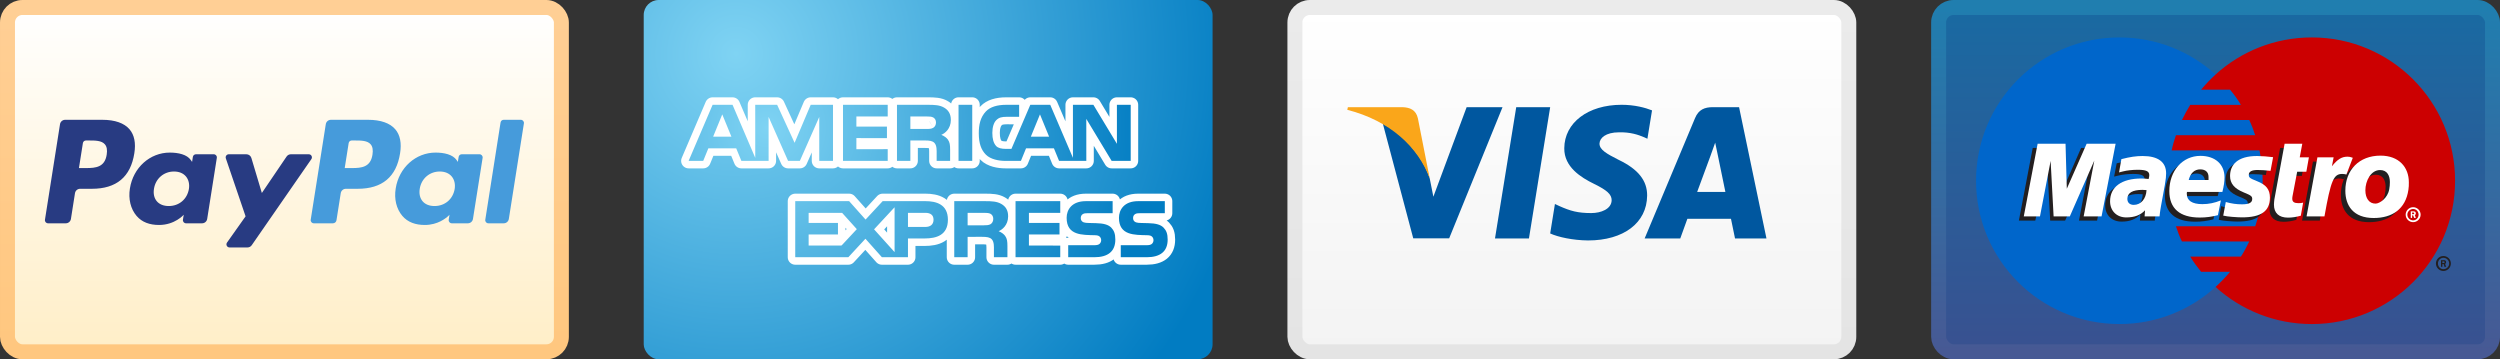
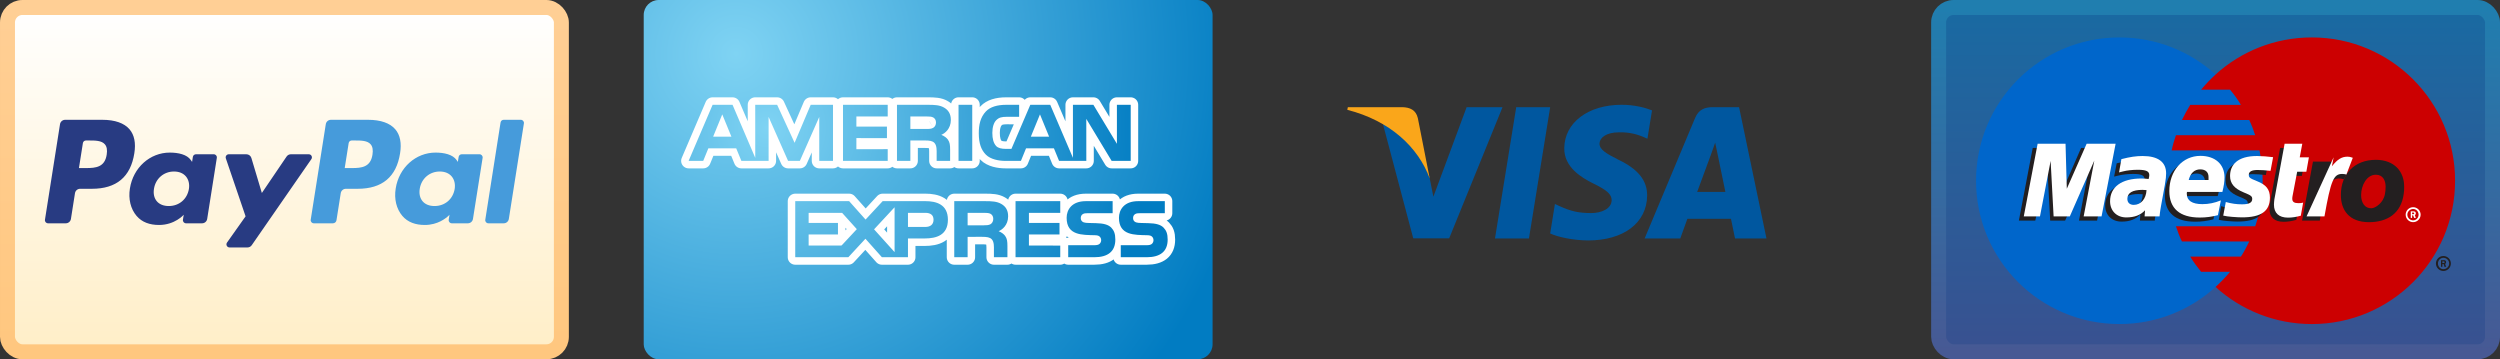
<svg xmlns="http://www.w3.org/2000/svg" width="167px" height="24px" viewBox="0 0 167 24" version="1.1">
  <rect x="0" y="0" width="167" height="24" fill="#333333" stroke="none" />
  <title>Group</title>
  <defs>
    <linearGradient x1="50%" y1="0%" x2="50%" y2="100%" id="linearGradient-1">
      <stop stop-color="#FFFFFF" offset="0%" />
      <stop stop-color="#FFEEC7" offset="100%" />
    </linearGradient>
    <linearGradient x1="50%" y1="0%" x2="50%" y2="100%" id="linearGradient-2">
      <stop stop-color="#FFCF95" offset="0%" />
      <stop stop-color="#FFC77F" offset="100%" />
    </linearGradient>
    <radialGradient cx="16.268%" cy="14.891%" fx="16.268%" fy="14.891%" r="144.827%" gradientTransform="translate(0.163, 0.149), scale(0.632, 1), rotate(34.158), translate(-0.163, -0.149)" id="radialGradient-3">
      <stop stop-color="#7FD3F3" offset="0%" />
      <stop stop-color="#017CC2" offset="100%" />
    </radialGradient>
    <radialGradient cx="16.268%" cy="14.891%" fx="16.268%" fy="14.891%" r="251.383%" gradientTransform="translate(0.163, 0.149), scale(0.318, 1), rotate(18.873), translate(-0.163, -0.149)" id="radialGradient-4">
      <stop stop-color="#7FD3F3" offset="0%" />
      <stop stop-color="#017CC2" offset="100%" />
    </radialGradient>
    <linearGradient x1="50%" y1="0%" x2="50%" y2="100%" id="linearGradient-5">
      <stop stop-color="#FFFFFF" offset="0%" />
      <stop stop-color="#F3F3F3" offset="99.978%" />
    </linearGradient>
    <linearGradient x1="50%" y1="0%" x2="50%" y2="100%" id="linearGradient-6">
      <stop stop-color="#EBEBEB" offset="0%" />
      <stop stop-color="#E4E4E4" offset="100%" />
    </linearGradient>
    <linearGradient x1="50%" y1="0%" x2="50%" y2="100%" id="linearGradient-7">
      <stop stop-color="#196AA2" offset="0%" />
      <stop stop-color="#395190" offset="100%" />
    </linearGradient>
    <linearGradient x1="50%" y1="0%" x2="50%" y2="100%" id="linearGradient-8">
      <stop stop-color="#207EAF" offset="0%" />
      <stop stop-color="#475994" offset="100%" />
    </linearGradient>
  </defs>
  <g id="Page-1" stroke="none" stroke-width="1" fill="none" fill-rule="evenodd">
    <g id="Group">
      <g id="PayPal_logo">
        <rect id="Rectangle" stroke="url(#linearGradient-2)" fill="url(#linearGradient-1)" x="0.5" y="0.5" width="37" height="23" rx="1" />
        <g id="g10" transform="translate(19, 12.267) scale(-1, 1) rotate(-180) translate(-19, -12.267)translate(3, 8.004)" fill-rule="nonzero">
          <g id="g12" transform="translate(-0, 0)">
            <path d="M1.396,1.613 C1.566,1.613 1.711,1.737 1.738,1.905 L2.009,3.627 C2.036,3.795 2.181,3.919 2.351,3.919 L3.139,3.919 C4.778,3.919 5.724,4.712 5.972,6.285 C6.083,6.972 5.976,7.513 5.654,7.891 C5.301,8.307 4.673,8.527 3.84,8.527 L1.351,8.527 C1.181,8.527 1.036,8.403 1.009,8.235 L0.003,1.852 C-0.017,1.727 0.08,1.613 0.208,1.613 L1.396,1.613 Z M2.765,5.303 L2.273,5.303 L2.537,6.971 C2.552,7.071 2.64,7.146 2.742,7.146 L2.914,7.146 C3.363,7.146 3.787,7.146 4.006,6.889 C4.137,6.737 4.177,6.51 4.127,6.196 C3.999,5.355 3.387,5.306 2.765,5.303 Z M7.624,1.502 C8.685,1.502 9.273,2.185 9.273,2.185 L9.22,1.854 C9.2,1.727 9.298,1.613 9.425,1.613 L10.498,1.613 C10.669,1.613 10.813,1.737 10.84,1.906 L11.484,5.985 C11.505,6.111 11.407,6.225 11.28,6.225 L10.088,6.225 C9.987,6.225 9.899,6.15 9.883,6.049 L9.831,5.716 L9.747,5.837 C9.489,6.211 8.914,6.337 8.339,6.337 C7.022,6.337 5.897,5.339 5.678,3.94 C5.564,3.242 5.726,2.574 6.122,2.109 C6.485,1.681 7.005,1.502 7.624,1.502 Z M8.274,2.767 C7.928,2.767 7.651,2.878 7.474,3.088 C7.297,3.297 7.23,3.594 7.287,3.926 C7.394,4.601 7.943,5.073 8.622,5.073 C8.961,5.073 9.236,4.96 9.417,4.748 C9.599,4.534 9.671,4.235 9.619,3.905 C9.504,3.224 8.963,2.767 8.274,2.767 Z M17.628,6.225 L16.43,6.225 C16.316,6.225 16.209,6.168 16.144,6.073 L14.492,3.639 L13.792,5.978 C13.748,6.124 13.613,6.225 13.46,6.225 L12.283,6.225 C12.14,6.225 12.04,6.085 12.086,5.95 L13.405,2.079 L12.165,0.328 C12.067,0.19 12.165,0 12.334,0 L13.53,0 C13.644,0 13.75,0.055 13.815,0.149 L17.798,5.899 C17.894,6.036 17.796,6.225 17.628,6.225" id="Combined-Shape" fill="#283B82" />
            <path d="M19.238,1.613 C19.357,1.613 19.458,1.7 19.477,1.818 L19.762,3.627 C19.789,3.795 19.934,3.919 20.104,3.919 L20.891,3.919 C22.531,3.919 23.477,4.712 23.725,6.285 C23.836,6.972 23.729,7.513 23.407,7.891 C23.054,8.307 22.426,8.527 21.593,8.527 L19.104,8.527 C18.934,8.527 18.789,8.403 18.763,8.235 L17.756,1.852 C17.736,1.727 17.834,1.613 17.961,1.613 L19.238,1.613 Z M20.519,5.303 L20.027,5.303 L20.291,6.971 C20.307,7.071 20.393,7.146 20.495,7.146 L20.668,7.146 C21.117,7.146 21.541,7.146 21.76,6.889 C21.891,6.737 21.93,6.51 21.881,6.196 C21.753,5.355 21.141,5.306 20.519,5.303 Z M25.378,1.502 C26.24,1.502 26.79,1.953 26.966,2.122 L27.021,2.177 C27.025,2.182 27.027,2.185 27.027,2.185 L26.974,1.854 C26.954,1.727 27.052,1.613 27.18,1.613 L28.253,1.613 C28.423,1.613 28.568,1.737 28.594,1.906 L29.239,5.985 C29.258,6.111 29.161,6.225 29.033,6.225 L27.842,6.225 C27.74,6.225 27.653,6.15 27.637,6.049 L27.585,5.716 L27.501,5.837 C27.243,6.211 26.668,6.337 26.094,6.337 C24.776,6.337 23.652,5.339 23.433,3.94 C23.319,3.242 23.48,2.574 23.876,2.109 C24.24,1.681 24.759,1.502 25.378,1.502 Z M26.027,2.767 C25.682,2.767 25.404,2.878 25.227,3.088 C25.051,3.297 24.984,3.594 25.04,3.926 C25.148,4.601 25.697,5.073 26.375,5.073 C26.714,5.073 26.989,4.96 27.17,4.748 C27.352,4.534 27.424,4.235 27.372,3.905 C27.257,3.224 26.716,2.767 26.027,2.767 Z M30.438,8.352 L29.417,1.852 C29.397,1.727 29.494,1.613 29.621,1.613 L30.648,1.613 C30.819,1.613 30.964,1.737 30.99,1.905 L31.997,8.287 C32.017,8.413 31.92,8.527 31.793,8.527 L30.643,8.527 C30.541,8.527 30.454,8.453 30.438,8.352" id="Combined-Shape" fill="#469BDB" />
          </g>
        </g>
      </g>
      <g id="American_Express_Logo" transform="translate(43, 0)" fill-rule="nonzero">
        <rect id="Rectangle" fill="url(#radialGradient-3)" x="0" y="0" width="38" height="24" rx="1" />
        <path d="M32.531,10.747 L31.257,10.747 L29.564,7.94 L29.566,10.747 L27.746,10.747 L27.402,9.908 L25.54,9.908 L25.197,10.747 L24.156,10.747 C23.717,10.747 23.168,10.645 22.856,10.33 C22.542,10.01 22.383,9.583 22.383,8.902 C22.383,8.346 22.481,7.838 22.862,7.439 C23.15,7.142 23.607,7.001 24.224,7.001 L25.078,7.001 L25.078,7.804 L24.241,7.803 C23.911,7.803 23.725,7.852 23.55,8.027 C23.393,8.183 23.288,8.481 23.288,8.875 C23.288,9.274 23.366,9.56 23.542,9.753 C23.674,9.898 23.922,9.944 24.163,9.944 L24.564,9.944 L25.824,7.001 L27.156,7.001 L28.672,10.543 L28.672,7.001 L30.038,7.001 L31.61,9.608 L31.609,7.001 L32.531,7.001 L32.531,10.747 Z M21.03,10.747 L21.946,10.747 L21.946,7 L21.03,7 L21.03,10.747 Z M20.055,7.182 C19.767,7.018 19.431,7.001 18.978,7.001 L16.918,7.001 L16.918,10.747 L17.812,10.747 L17.812,9.383 L18.771,9.383 C19.097,9.383 19.293,9.412 19.421,9.548 C19.587,9.724 19.568,10.05 19.568,10.273 L19.568,10.747 L20.468,10.747 L20.468,10.003 C20.468,9.678 20.445,9.506 20.32,9.325 C20.244,9.216 20.076,9.082 19.879,9.007 C20.115,8.914 20.516,8.607 20.516,8.013 C20.516,7.594 20.343,7.348 20.055,7.182 M16.299,9.964 L14.206,9.967 L14.206,9.225 L16.248,9.226 L16.248,8.456 L14.206,8.456 L14.206,7.781 L16.299,7.781 L16.299,7.001 L13.312,7.001 L13.312,10.747 L16.299,10.747 L16.299,9.964 Z M12.644,7.001 L11.155,7.001 L10.079,9.541 L8.913,7.001 L7.449,7.001 L7.451,10.544 L5.934,7.001 L4.602,7.001 L3,10.747 L3.975,10.747 L4.318,9.908 L6.179,9.908 L6.524,10.747 L8.343,10.747 L8.343,7.81 L9.644,10.747 L10.43,10.747 L11.726,7.814 L11.726,10.747 L12.644,10.747 L12.644,7.001 Z M27.08,9.128 L26.47,7.641 L25.861,9.128 L27.08,9.128 Z M19.34,8.537 C19.22,8.609 19.074,8.614 18.902,8.614 L17.812,8.614 L17.812,7.781 L18.915,7.781 C19.073,7.781 19.234,7.786 19.34,7.846 C19.451,7.908 19.524,8.023 19.524,8.181 C19.524,8.342 19.454,8.471 19.34,8.537 M4.638,9.128 L5.247,7.641 L5.858,9.128 L4.638,9.128 M35,16.004 C35,16.8 34.5,17.183 33.595,17.183 L31.867,17.183 L31.867,16.38 L33.588,16.38 C33.754,16.38 33.873,16.357 33.948,16.289 C34.007,16.233 34.053,16.149 34.053,16.044 C34.053,15.933 34.007,15.849 33.944,15.796 C33.877,15.739 33.786,15.716 33.633,15.713 C32.797,15.69 31.746,15.739 31.746,14.551 C31.746,14.015 32.087,13.437 33.027,13.437 L34.81,13.437 L34.81,14.241 L33.178,14.241 C33.017,14.241 32.91,14.246 32.822,14.305 C32.727,14.367 32.689,14.455 32.689,14.576 C32.689,14.715 32.77,14.812 32.885,14.853 C32.977,14.884 33.079,14.892 33.229,14.895 L33.709,14.907 C34.205,14.919 34.529,15.001 34.73,15.209 C34.908,15.395 35,15.614 35,16.004 M31.236,15.209 C31.034,15.002 30.708,14.919 30.211,14.907 L29.733,14.895 C29.583,14.892 29.482,14.884 29.39,14.853 C29.276,14.812 29.195,14.715 29.195,14.576 C29.195,14.455 29.233,14.367 29.326,14.305 C29.414,14.246 29.523,14.241 29.685,14.241 L31.324,14.241 L31.324,13.437 L29.533,13.437 C28.592,13.437 28.251,14.013 28.251,14.551 C28.251,15.74 29.302,15.69 30.137,15.713 C30.29,15.716 30.382,15.739 30.448,15.796 C30.511,15.849 30.558,15.933 30.558,16.044 C30.558,16.149 30.511,16.233 30.452,16.289 C30.377,16.357 30.259,16.38 30.092,16.38 L28.356,16.38 L28.356,17.183 L30.099,17.183 C31.004,17.183 31.504,16.8 31.504,16.004 C31.504,15.614 31.413,15.395 31.236,15.209 M27.825,16.404 L25.732,16.403 L25.732,15.663 L27.775,15.663 L27.775,14.892 L25.732,14.893 L25.732,14.218 L27.825,14.218 L27.825,13.437 L24.838,13.437 L24.838,17.183 L27.825,17.183 L27.825,16.404 Z M23.882,13.62 C23.592,13.454 23.258,13.437 22.805,13.437 L20.744,13.437 L20.744,17.183 L21.637,17.183 L21.637,15.821 L22.599,15.82 C22.925,15.82 23.119,15.849 23.249,15.984 C23.415,16.161 23.394,16.486 23.394,16.709 L23.394,17.183 L24.296,17.183 L24.296,16.441 C24.295,16.115 24.273,15.943 24.146,15.762 C24.072,15.652 23.903,15.518 23.708,15.443 C23.941,15.35 24.343,15.044 24.343,14.449 C24.343,14.031 24.169,13.785 23.882,13.62 M18.82,13.437 L15.961,13.437 L14.82,14.667 L13.723,13.437 L10.122,13.437 L10.122,17.183 L13.668,17.183 L14.811,15.948 L15.911,17.183 L17.652,17.183 L17.652,15.929 L18.764,15.929 C19.545,15.929 20.32,15.713 20.32,14.676 C20.32,13.64 19.525,13.437 18.82,13.437 M23.168,14.976 C23.046,15.045 22.9,15.05 22.728,15.05 L21.637,15.052 L21.637,14.218 L22.741,14.218 C22.899,14.218 23.06,14.224 23.168,14.282 C23.279,14.345 23.35,14.46 23.35,14.619 C23.35,14.779 23.28,14.909 23.168,14.976 M18.809,15.16 L17.652,15.16 L17.652,14.218 L18.82,14.218 C19.14,14.218 19.36,14.351 19.36,14.676 C19.36,14.997 19.15,15.16 18.809,15.16 M15.388,15.319 L16.758,13.844 L16.758,16.841 L15.388,15.319 Z M13.214,16.403 L11.017,16.403 L11.017,15.663 L12.976,15.663 L12.976,14.892 L11.017,14.893 L11.017,14.218 L13.253,14.218 L14.235,15.307 L13.214,16.403" id="path5348" stroke="#FFFFFF" fill="url(#radialGradient-4)" stroke-linejoin="round" />
        <path d="M32.531,10.747 L31.257,10.747 L29.564,7.94 L29.566,10.747 L27.746,10.747 L27.402,9.908 L25.54,9.908 L25.197,10.747 L24.156,10.747 C23.717,10.747 23.168,10.645 22.856,10.33 C22.542,10.01 22.383,9.583 22.383,8.902 C22.383,8.346 22.481,7.838 22.862,7.439 C23.15,7.142 23.607,7.001 24.224,7.001 L25.078,7.001 L25.078,7.804 L24.241,7.803 C23.911,7.803 23.725,7.852 23.55,8.027 C23.393,8.183 23.288,8.481 23.288,8.875 C23.288,9.274 23.366,9.56 23.542,9.753 C23.674,9.898 23.922,9.944 24.163,9.944 L24.564,9.944 L25.824,7.001 L27.156,7.001 L28.672,10.543 L28.672,7.001 L30.038,7.001 L31.61,9.608 L31.609,7.001 L32.531,7.001 L32.531,10.747 Z M21.03,10.747 L21.946,10.747 L21.946,7 L21.03,7 L21.03,10.747 Z M20.055,7.182 C19.767,7.018 19.431,7.001 18.978,7.001 L16.918,7.001 L16.918,10.747 L17.812,10.747 L17.812,9.383 L18.771,9.383 C19.097,9.383 19.293,9.412 19.421,9.548 C19.587,9.724 19.568,10.05 19.568,10.273 L19.568,10.747 L20.468,10.747 L20.468,10.003 C20.468,9.678 20.445,9.506 20.32,9.325 C20.244,9.216 20.076,9.082 19.879,9.007 C20.115,8.914 20.516,8.607 20.516,8.013 C20.516,7.594 20.343,7.348 20.055,7.182 M16.299,9.964 L14.206,9.967 L14.206,9.225 L16.248,9.226 L16.248,8.456 L14.206,8.456 L14.206,7.781 L16.299,7.781 L16.299,7.001 L13.312,7.001 L13.312,10.747 L16.299,10.747 L16.299,9.964 Z M12.644,7.001 L11.155,7.001 L10.079,9.541 L8.913,7.001 L7.449,7.001 L7.451,10.544 L5.934,7.001 L4.602,7.001 L3,10.747 L3.975,10.747 L4.318,9.908 L6.179,9.908 L6.524,10.747 L8.343,10.747 L8.343,7.81 L9.644,10.747 L10.43,10.747 L11.726,7.814 L11.726,10.747 L12.644,10.747 L12.644,7.001 Z M27.08,9.128 L26.47,7.641 L25.861,9.128 L27.08,9.128 Z M19.34,8.537 C19.22,8.609 19.074,8.614 18.902,8.614 L17.812,8.614 L17.812,7.781 L18.915,7.781 C19.073,7.781 19.234,7.786 19.34,7.846 C19.451,7.908 19.524,8.023 19.524,8.181 C19.524,8.342 19.454,8.471 19.34,8.537 M4.638,9.128 L5.247,7.641 L5.858,9.128 L4.638,9.128 M35,16.004 C35,16.8 34.5,17.183 33.595,17.183 L31.867,17.183 L31.867,16.38 L33.588,16.38 C33.754,16.38 33.873,16.357 33.948,16.289 C34.007,16.233 34.053,16.149 34.053,16.044 C34.053,15.933 34.007,15.849 33.944,15.796 C33.877,15.739 33.786,15.716 33.633,15.713 C32.797,15.69 31.746,15.739 31.746,14.551 C31.746,14.015 32.087,13.437 33.027,13.437 L34.81,13.437 L34.81,14.241 L33.178,14.241 C33.017,14.241 32.91,14.246 32.822,14.305 C32.727,14.367 32.689,14.455 32.689,14.576 C32.689,14.715 32.77,14.812 32.885,14.853 C32.977,14.884 33.079,14.892 33.229,14.895 L33.709,14.907 C34.205,14.919 34.529,15.001 34.73,15.209 C34.908,15.395 35,15.614 35,16.004 M31.236,15.209 C31.034,15.002 30.708,14.919 30.211,14.907 L29.733,14.895 C29.583,14.892 29.482,14.884 29.39,14.853 C29.276,14.812 29.195,14.715 29.195,14.576 C29.195,14.455 29.233,14.367 29.326,14.305 C29.414,14.246 29.523,14.241 29.685,14.241 L31.324,14.241 L31.324,13.437 L29.533,13.437 C28.592,13.437 28.251,14.013 28.251,14.551 C28.251,15.74 29.302,15.69 30.137,15.713 C30.29,15.716 30.382,15.739 30.448,15.796 C30.511,15.849 30.558,15.933 30.558,16.044 C30.558,16.149 30.511,16.233 30.452,16.289 C30.377,16.357 30.259,16.38 30.092,16.38 L28.356,16.38 L28.356,17.183 L30.099,17.183 C31.004,17.183 31.504,16.8 31.504,16.004 C31.504,15.614 31.413,15.395 31.236,15.209 M27.825,16.404 L25.732,16.403 L25.732,15.663 L27.775,15.663 L27.775,14.892 L25.732,14.893 L25.732,14.218 L27.825,14.218 L27.825,13.437 L24.838,13.437 L24.838,17.183 L27.825,17.183 L27.825,16.404 Z M23.882,13.62 C23.592,13.454 23.258,13.437 22.805,13.437 L20.744,13.437 L20.744,17.183 L21.637,17.183 L21.637,15.821 L22.599,15.82 C22.925,15.82 23.119,15.849 23.249,15.984 C23.415,16.161 23.394,16.486 23.394,16.709 L23.394,17.183 L24.296,17.183 L24.296,16.441 C24.295,16.115 24.273,15.943 24.146,15.762 C24.072,15.652 23.903,15.518 23.708,15.443 C23.941,15.35 24.343,15.044 24.343,14.449 C24.343,14.031 24.169,13.785 23.882,13.62 M18.82,13.437 L15.961,13.437 L14.82,14.667 L13.723,13.437 L10.122,13.437 L10.122,17.183 L13.668,17.183 L14.811,15.948 L15.911,17.183 L17.652,17.183 L17.652,15.929 L18.764,15.929 C19.545,15.929 20.32,15.713 20.32,14.676 C20.32,13.64 19.525,13.437 18.82,13.437 M23.168,14.976 C23.046,15.045 22.9,15.05 22.728,15.05 L21.637,15.052 L21.637,14.218 L22.741,14.218 C22.899,14.218 23.06,14.224 23.168,14.282 C23.279,14.345 23.35,14.46 23.35,14.619 C23.35,14.779 23.28,14.909 23.168,14.976 M18.809,15.16 L17.652,15.16 L17.652,14.218 L18.82,14.218 C19.14,14.218 19.36,14.351 19.36,14.676 C19.36,14.997 19.15,15.16 18.809,15.16 M15.388,15.319 L16.758,13.844 L16.758,16.841 L15.388,15.319 Z M13.214,16.403 L11.017,16.403 L11.017,15.663 L12.976,15.663 L12.976,14.892 L11.017,14.893 L11.017,14.218 L13.253,14.218 L14.235,15.307 L13.214,16.403" id="path5348" fill="url(#radialGradient-4)" />
      </g>
      <g id="Visa_Inc._logo" transform="translate(86, 0)">
-         <rect id="Rectangle" stroke="url(#linearGradient-6)" fill="url(#linearGradient-5)" x="0.5" y="0.5" width="37" height="23" rx="1" />
        <polygon id="polygon9" fill="#00579F" fill-rule="nonzero" points="16.133 15.931 13.865 15.931 15.284 7.159 17.552 7.159" />
        <path d="M24.356,7.373 C23.908,7.196 23.199,7 22.321,7 C20.081,7 18.504,8.194 18.494,9.902 C18.476,11.162 19.624,11.862 20.482,12.282 C21.36,12.711 21.658,12.991 21.658,13.374 C21.649,13.962 20.949,14.233 20.296,14.233 C19.39,14.233 18.905,14.093 18.168,13.766 L17.869,13.626 L17.552,15.595 C18.084,15.837 19.064,16.052 20.081,16.062 C22.461,16.062 24.011,14.886 24.029,13.066 C24.038,12.067 23.432,11.302 22.125,10.677 C21.332,10.276 20.846,10.005 20.846,9.594 C20.855,9.221 21.257,8.839 22.153,8.839 C22.89,8.82 23.432,8.997 23.842,9.174 L24.047,9.268 L24.356,7.373 L24.356,7.373 L24.356,7.373 Z" id="path11" fill="#00579F" fill-rule="nonzero" />
        <path d="M27.37,12.823 C27.557,12.319 28.276,10.369 28.276,10.369 C28.266,10.388 28.462,9.856 28.574,9.529 L28.733,10.285 C28.733,10.285 29.162,12.385 29.256,12.823 C28.901,12.823 27.818,12.823 27.37,12.823 L27.37,12.823 Z M30.17,7.159 L28.416,7.159 C27.875,7.159 27.464,7.317 27.23,7.887 L23.861,15.931 L26.241,15.931 C26.241,15.931 26.633,14.848 26.717,14.615 C26.978,14.615 29.293,14.615 29.629,14.615 C29.694,14.923 29.9,15.931 29.9,15.931 L32,15.931 L30.17,7.159 L30.17,7.159 L30.17,7.159 Z" id="path13" fill="#00579F" fill-rule="nonzero" />
        <path d="M11.971,7.159 L9.749,13.141 L9.507,11.927 C9.096,10.528 7.808,9.007 6.371,8.251 L8.405,15.922 L10.804,15.922 L14.369,7.159 L11.971,7.159 L11.971,7.159 L11.971,7.159 Z" id="path15" fill="#00579F" fill-rule="nonzero" />
        <path d="M7.687,7.159 L4.037,7.159 L4,7.336 C6.847,8.064 8.732,9.819 9.507,11.928 L8.713,7.896 C8.583,7.336 8.181,7.177 7.687,7.159 L7.687,7.159 Z" id="path17" fill="#FAA61A" fill-rule="nonzero" />
      </g>
      <g id="Maestro_logo" transform="translate(129, 0)">
        <rect id="Rectangle" stroke="url(#linearGradient-8)" fill="url(#linearGradient-7)" x="0.5" y="0.5" width="37" height="23" rx="1" />
        <path d="M19,19.169 C20.936,17.418 22.146,14.886 22.146,12.072 C22.146,9.259 20.936,6.729 19,4.977 C17.306,3.437 15.043,2.5 12.58,2.5 C7.285,2.5 3,6.785 3,12.072 C3,17.361 7.285,21.646 12.58,21.646 C15.042,21.647 17.306,20.708 19,19.169" id="path618" fill="#0066CB" fill-rule="nonzero" />
        <path d="M19,19.169 C20.936,17.418 22.146,14.886 22.146,12.072 C22.146,9.259 20.936,6.729 19,4.977" id="path620" fill="#0066CB" fill-rule="nonzero" />
        <path d="M19,19.169 C20.936,17.418 22.146,14.886 22.146,12.072 C22.146,9.259 20.936,6.729 19,4.977" id="path622" stroke="#0066CB" stroke-width="0.31" />
        <path d="M25.434,2.5 C22.957,2.5 20.694,3.437 19,4.977 C18.658,5.292 18.331,5.631 18.032,5.992 L19.968,5.992 C20.239,6.313 20.481,6.651 20.694,7.005 L17.306,7.005 C17.107,7.33 16.922,7.668 16.751,8.018 L21.249,8.018 C21.406,8.347 21.534,8.685 21.648,9.033 L16.352,9.033 C16.238,9.362 16.139,9.7 16.068,10.046 L21.932,10.046 C22.075,10.7 22.146,11.378 22.146,12.072 C22.146,13.136 21.975,14.159 21.648,15.113 L16.352,15.113 C16.466,15.461 16.594,15.8 16.751,16.128 L21.249,16.128 C21.078,16.478 20.907,16.817 20.694,17.141 L17.306,17.141 C17.519,17.495 17.776,17.834 18.032,18.155 L19.968,18.155 C19.669,18.516 19.342,18.854 19,19.169 C20.694,20.708 22.957,21.647 25.434,21.647 C30.715,21.647 35,17.361 35,12.072 C35,6.786 30.715,2.5 25.434,2.5" id="path624" fill="#CC0001" fill-rule="nonzero" />
        <path d="M34.151,17.569 L34.219,17.569 C34.242,17.569 34.264,17.573 34.264,17.563 C34.287,17.55 34.31,17.531 34.31,17.513 C34.31,17.493 34.287,17.475 34.264,17.465 C34.264,17.456 34.219,17.459 34.219,17.459 L34.151,17.459 L34.151,17.569 L34.151,17.569 Z M34.151,17.821 L34.06,17.821 L34.06,17.381 L34.242,17.381 C34.287,17.381 34.31,17.381 34.355,17.403 C34.378,17.428 34.4,17.469 34.4,17.513 C34.4,17.563 34.378,17.608 34.332,17.626 L34.4,17.821 L34.287,17.821 L34.242,17.645 L34.15,17.645 L34.15,17.821 L34.151,17.821 Z M34.219,17.982 C34.424,17.982 34.605,17.812 34.605,17.601 C34.605,17.39 34.424,17.22 34.219,17.22 C34.015,17.22 33.855,17.39 33.855,17.601 C33.855,17.812 34.015,17.982 34.219,17.982 Z M33.719,17.601 C33.719,17.324 33.946,17.101 34.219,17.101 C34.492,17.101 34.719,17.324 34.719,17.601 C34.719,17.878 34.491,18.101 34.219,18.101 C33.946,18.101 33.719,17.878 33.719,17.601" id="path626" fill="#231F20" fill-rule="nonzero" />
        <polyline id="path628" fill="#231F20" fill-rule="nonzero" points="11.085 14.736 9.875 14.736 10.587 11.005 8.95 14.736 7.953 14.736 7.754 11.026 6.957 14.736 5.861 14.736 6.786 9.883 8.679 9.883 8.708 12.887 10.017 9.883 12.024 9.883 11.085 14.736" />
        <path d="M24.395,14.687 C24.067,14.777 23.811,14.816 23.541,14.816 C22.929,14.816 22.601,14.511 22.601,13.949 C22.601,13.838 22.601,13.719 22.629,13.595 L22.7,13.208 L22.757,12.897 L23.313,9.883 L24.494,9.883 L24.323,10.789 L24.936,10.789 L24.765,11.747 L24.153,11.747 L23.84,13.394 C23.825,13.468 23.825,13.521 23.825,13.558 C23.825,13.762 23.939,13.851 24.224,13.851 C24.366,13.851 24.466,13.84 24.551,13.814 L24.395,14.687" id="path630" fill="#231F20" fill-rule="nonzero" />
        <path d="M19.669,12.036 C19.669,12.535 19.94,12.878 20.58,13.136 C21.064,13.334 21.149,13.393 21.149,13.572 C21.149,13.819 20.936,13.929 20.452,13.929 C20.096,13.929 19.754,13.881 19.37,13.772 L19.214,14.684 L19.256,14.692 L19.484,14.732 C19.555,14.744 19.655,14.756 19.797,14.767 C20.082,14.789 20.31,14.801 20.466,14.801 C21.733,14.801 22.317,14.382 22.317,13.482 C22.317,12.942 22.075,12.623 21.477,12.383 C20.964,12.183 20.908,12.14 20.908,11.956 C20.908,11.742 21.107,11.633 21.491,11.633 C21.733,11.633 22.061,11.656 22.36,11.693 L22.53,10.779 C22.217,10.737 21.747,10.702 21.477,10.702 C20.125,10.702 19.655,11.308 19.669,12.036" id="path632" fill="#231F20" fill-rule="nonzero" />
        <path d="M14.132,12.979 C14.004,12.965 13.947,12.961 13.861,12.961 C13.192,12.961 12.85,13.163 12.85,13.562 C12.85,13.807 13.021,13.964 13.278,13.964 C13.761,13.965 14.117,13.562 14.132,12.979 L14.132,12.979 Z M14.943,14.736 L13.946,14.736 L13.975,14.326 C13.662,14.651 13.263,14.804 12.722,14.804 C12.067,14.804 11.626,14.365 11.626,13.727 C11.626,12.765 12.395,12.205 13.718,12.205 C13.861,12.205 14.031,12.214 14.202,12.236 C14.245,12.105 14.259,12.049 14.259,11.979 C14.259,11.717 14.046,11.619 13.491,11.619 C13.149,11.619 12.765,11.662 12.494,11.73 L12.337,11.771 L12.223,11.796 L12.394,10.91 C12.992,10.758 13.376,10.7 13.817,10.7 C14.842,10.7 15.383,11.1 15.383,11.858 C15.383,12.053 15.369,12.201 15.284,12.64 L15.042,14.04 L14.999,14.291 L14.971,14.491 L14.942,14.629 L14.942,14.736" id="path634" fill="#231F20" fill-rule="nonzero" />
        <path d="M18.274,12.302 C18.274,12.22 18.288,12.152 18.288,12.102 C18.288,11.781 18.075,11.592 17.719,11.592 C17.335,11.592 17.064,11.845 16.964,12.3 L18.274,12.302 L18.274,12.302 Z M18.858,14.651 C18.445,14.76 18.046,14.812 17.633,14.81 C16.295,14.81 15.612,14.203 15.612,13.043 C15.612,11.687 16.495,10.69 17.69,10.69 C18.672,10.69 19.299,11.248 19.299,12.125 C19.299,12.417 19.256,12.698 19.142,13.099 L16.779,13.099 C16.765,13.159 16.765,13.186 16.765,13.223 C16.765,13.68 17.121,13.913 17.818,13.913 C18.245,13.913 18.63,13.838 19.057,13.664 L18.858,14.651" id="path636" fill="#231F20" fill-rule="nonzero" />
        <path d="M30.359,12.475 C30.359,12.063 30.189,11.672 29.705,11.672 C29.093,11.672 28.723,12.391 28.723,13.025 C28.723,13.56 28.979,13.92 29.406,13.912 C29.662,13.912 30.217,13.56 30.317,12.945 C30.345,12.803 30.359,12.646 30.359,12.475 Z M31.569,12.947 C31.398,14.26 30.473,14.841 29.249,14.841 C27.911,14.841 27.37,14.025 27.37,13.023 C27.37,11.623 28.281,10.676 29.705,10.676 C30.943,10.676 31.598,11.456 31.598,12.458 C31.598,12.701 31.598,12.718 31.569,12.947" id="path638" fill="#231F20" fill-rule="nonzero" />
        <path d="M32.129,14.31 L32.197,14.31 C32.197,14.31 32.22,14.31 32.243,14.301 C32.265,14.291 32.266,14.269 32.266,14.25 C32.266,14.235 32.266,14.216 32.243,14.206 C32.243,14.197 32.197,14.197 32.175,14.197 L32.129,14.197 L32.129,14.31 L32.129,14.31 Z M32.129,14.56 L32.038,14.56 L32.038,14.118 L32.22,14.118 C32.243,14.118 32.288,14.121 32.333,14.144 C32.356,14.165 32.379,14.21 32.379,14.254 C32.379,14.301 32.356,14.349 32.311,14.367 L32.379,14.56 L32.265,14.56 L32.197,14.386 L32.129,14.386 L32.129,14.56 L32.129,14.56 Z M32.197,14.72 C32.402,14.72 32.561,14.55 32.561,14.338 C32.561,14.13 32.402,13.96 32.197,13.96 C31.993,13.96 31.811,14.13 31.811,14.338 C31.811,14.55 31.993,14.72 32.197,14.72 Z M31.698,14.338 C31.698,14.064 31.925,13.84 32.198,13.84 C32.471,13.84 32.698,14.064 32.698,14.338 C32.698,14.616 32.47,14.84 32.198,14.84 C31.925,14.84 31.698,14.616 31.698,14.338" id="path640" fill="#FFFFFF" fill-rule="nonzero" />
        <polyline id="path642" fill="#FFFFFF" fill-rule="nonzero" points="11.384 14.456 10.188 14.456 10.9 10.725 9.263 14.456 8.181 14.456 7.982 10.748 7.27 14.456 6.188 14.456 7.113 9.603 8.978 9.603 9.063 12.609 10.387 9.603 12.323 9.603 11.384 14.456" />
        <path d="M24.694,14.41 C24.367,14.499 24.11,14.538 23.84,14.538 C23.228,14.538 22.9,14.231 22.9,13.671 C22.9,13.56 22.914,13.442 22.928,13.317 L23,12.93 L23.056,12.617 L23.612,9.603 L24.793,9.603 L24.623,10.509 L25.235,10.509 L25.064,11.47 L24.452,11.47 L24.138,13.116 C24.124,13.188 24.124,13.243 24.124,13.28 C24.124,13.484 24.252,13.572 24.537,13.572 C24.665,13.572 24.765,13.56 24.85,13.535 L24.694,14.41" id="path644" fill="#FFFFFF" fill-rule="nonzero" />
        <path d="M27.754,11.643 L27.726,11.518 L27.968,10.9 C27.911,10.894 27.882,10.892 27.882,10.888 C27.811,10.875 27.783,10.867 27.769,10.867 C27.74,10.859 27.698,10.857 27.655,10.857 C27.256,10.857 26.986,11.03 26.616,11.497 L26.744,10.795 L25.505,10.795 L24.779,14.736 L25.961,14.736 C26.118,13.832 26.189,13.317 26.288,12.889 C26.445,12.179 26.972,11.857 27.356,11.929 C27.399,11.936 27.427,11.936 27.484,11.958 L27.555,11.985 L27.754,11.643" id="path646" fill="#231F20" fill-rule="nonzero" />
-         <path d="M28.167,10.542 C28.067,10.503 28.053,10.503 28.039,10.499 C27.982,10.486 27.939,10.478 27.939,10.476 C27.897,10.47 27.854,10.466 27.811,10.466 C27.427,10.466 27.142,10.641 26.772,11.108 L26.886,10.509 L25.804,10.509 L25.078,14.456 L26.274,14.456 C26.701,12.043 26.886,11.619 27.455,11.619 C27.498,11.619 27.541,11.623 27.598,11.629 L27.74,11.658 L28.167,10.542" id="path648" fill="#FFFFFF" fill-rule="nonzero" />
+         <path d="M28.167,10.542 C28.067,10.503 28.053,10.503 28.039,10.499 C27.982,10.486 27.939,10.478 27.939,10.476 C27.897,10.47 27.854,10.466 27.811,10.466 C27.427,10.466 27.142,10.641 26.772,11.108 L26.886,10.509 L25.078,14.456 L26.274,14.456 C26.701,12.043 26.886,11.619 27.455,11.619 C27.498,11.619 27.541,11.623 27.598,11.629 L27.74,11.658 L28.167,10.542" id="path648" fill="#FFFFFF" fill-rule="nonzero" />
        <path d="M19.968,11.758 C19.968,12.255 20.252,12.599 20.893,12.858 C21.377,13.054 21.448,13.113 21.448,13.294 C21.448,13.539 21.235,13.649 20.765,13.649 C20.395,13.649 20.067,13.601 19.683,13.494 L19.512,14.404 L19.569,14.413 L19.783,14.452 C19.854,14.466 19.968,14.478 20.11,14.487 C20.395,14.509 20.608,14.52 20.765,14.52 C22.046,14.52 22.63,14.104 22.63,13.204 C22.63,12.662 22.388,12.345 21.776,12.105 C21.277,11.905 21.22,11.86 21.22,11.676 C21.22,11.464 21.42,11.355 21.804,11.355 C22.046,11.355 22.359,11.376 22.672,11.413 L22.843,10.499 C22.53,10.457 22.06,10.421 21.776,10.421 C20.438,10.422 19.968,11.028 19.968,11.758" id="path650" fill="#FFFFFF" fill-rule="nonzero" />
        <path d="M14.388,12.699 C14.26,12.685 14.203,12.683 14.117,12.683 C13.448,12.683 13.107,12.885 13.107,13.284 C13.107,13.529 13.263,13.686 13.534,13.686 C14.018,13.686 14.359,13.282 14.388,12.699 L14.388,12.699 Z M15.256,14.456 L14.259,14.456 L14.288,14.048 C13.989,14.372 13.576,14.524 13.035,14.524 C12.395,14.524 11.953,14.085 11.953,13.447 C11.953,12.486 12.722,11.924 14.046,11.924 C14.174,11.924 14.345,11.936 14.53,11.956 C14.558,11.825 14.572,11.771 14.572,11.699 C14.572,11.438 14.359,11.341 13.803,11.341 C13.462,11.341 13.077,11.382 12.821,11.45 L12.65,11.493 L12.551,11.518 L12.708,10.63 C13.305,10.478 13.69,10.422 14.131,10.422 C15.156,10.422 15.697,10.822 15.697,11.579 C15.697,11.773 15.683,11.921 15.611,12.36 L15.355,13.762 L15.313,14.013 L15.284,14.213 L15.27,14.349 L15.256,14.456" id="path652" fill="#FFFFFF" fill-rule="nonzero" />
        <path d="M18.53,12.024 C18.53,11.94 18.53,11.874 18.53,11.822 C18.53,11.501 18.331,11.314 17.975,11.314 C17.591,11.314 17.32,11.565 17.206,12.022 L18.53,12.024 L18.53,12.024 Z M19.157,14.373 C18.758,14.48 18.359,14.532 17.946,14.532 C16.608,14.532 15.911,13.925 15.911,12.763 C15.911,11.409 16.793,10.412 17.989,10.412 C18.971,10.412 19.597,10.97 19.597,11.845 C19.597,12.137 19.555,12.421 19.455,12.821 L17.092,12.821 C17.078,12.881 17.078,12.908 17.078,12.945 C17.078,13.402 17.434,13.636 18.117,13.636 C18.544,13.636 18.928,13.558 19.355,13.385 L19.157,14.373" id="path654" fill="#FFFFFF" fill-rule="nonzero" />
-         <path d="M30.644,12.162 C30.644,11.75 30.473,11.359 29.989,11.359 C29.377,11.359 29.007,12.078 29.007,12.712 C29.007,13.249 29.264,13.609 29.691,13.601 C29.947,13.601 30.502,13.249 30.602,12.634 C30.63,12.49 30.644,12.333 30.644,12.162 Z M31.883,12.668 C31.697,13.98 30.786,14.563 29.562,14.563 C28.21,14.563 27.669,13.744 27.669,12.743 C27.669,11.345 28.594,10.396 30.018,10.396 C31.256,10.396 31.911,11.176 31.911,12.177 C31.911,12.422 31.911,12.438 31.883,12.668" id="path656" fill="#FFFFFF" fill-rule="nonzero" />
      </g>
    </g>
  </g>
</svg>